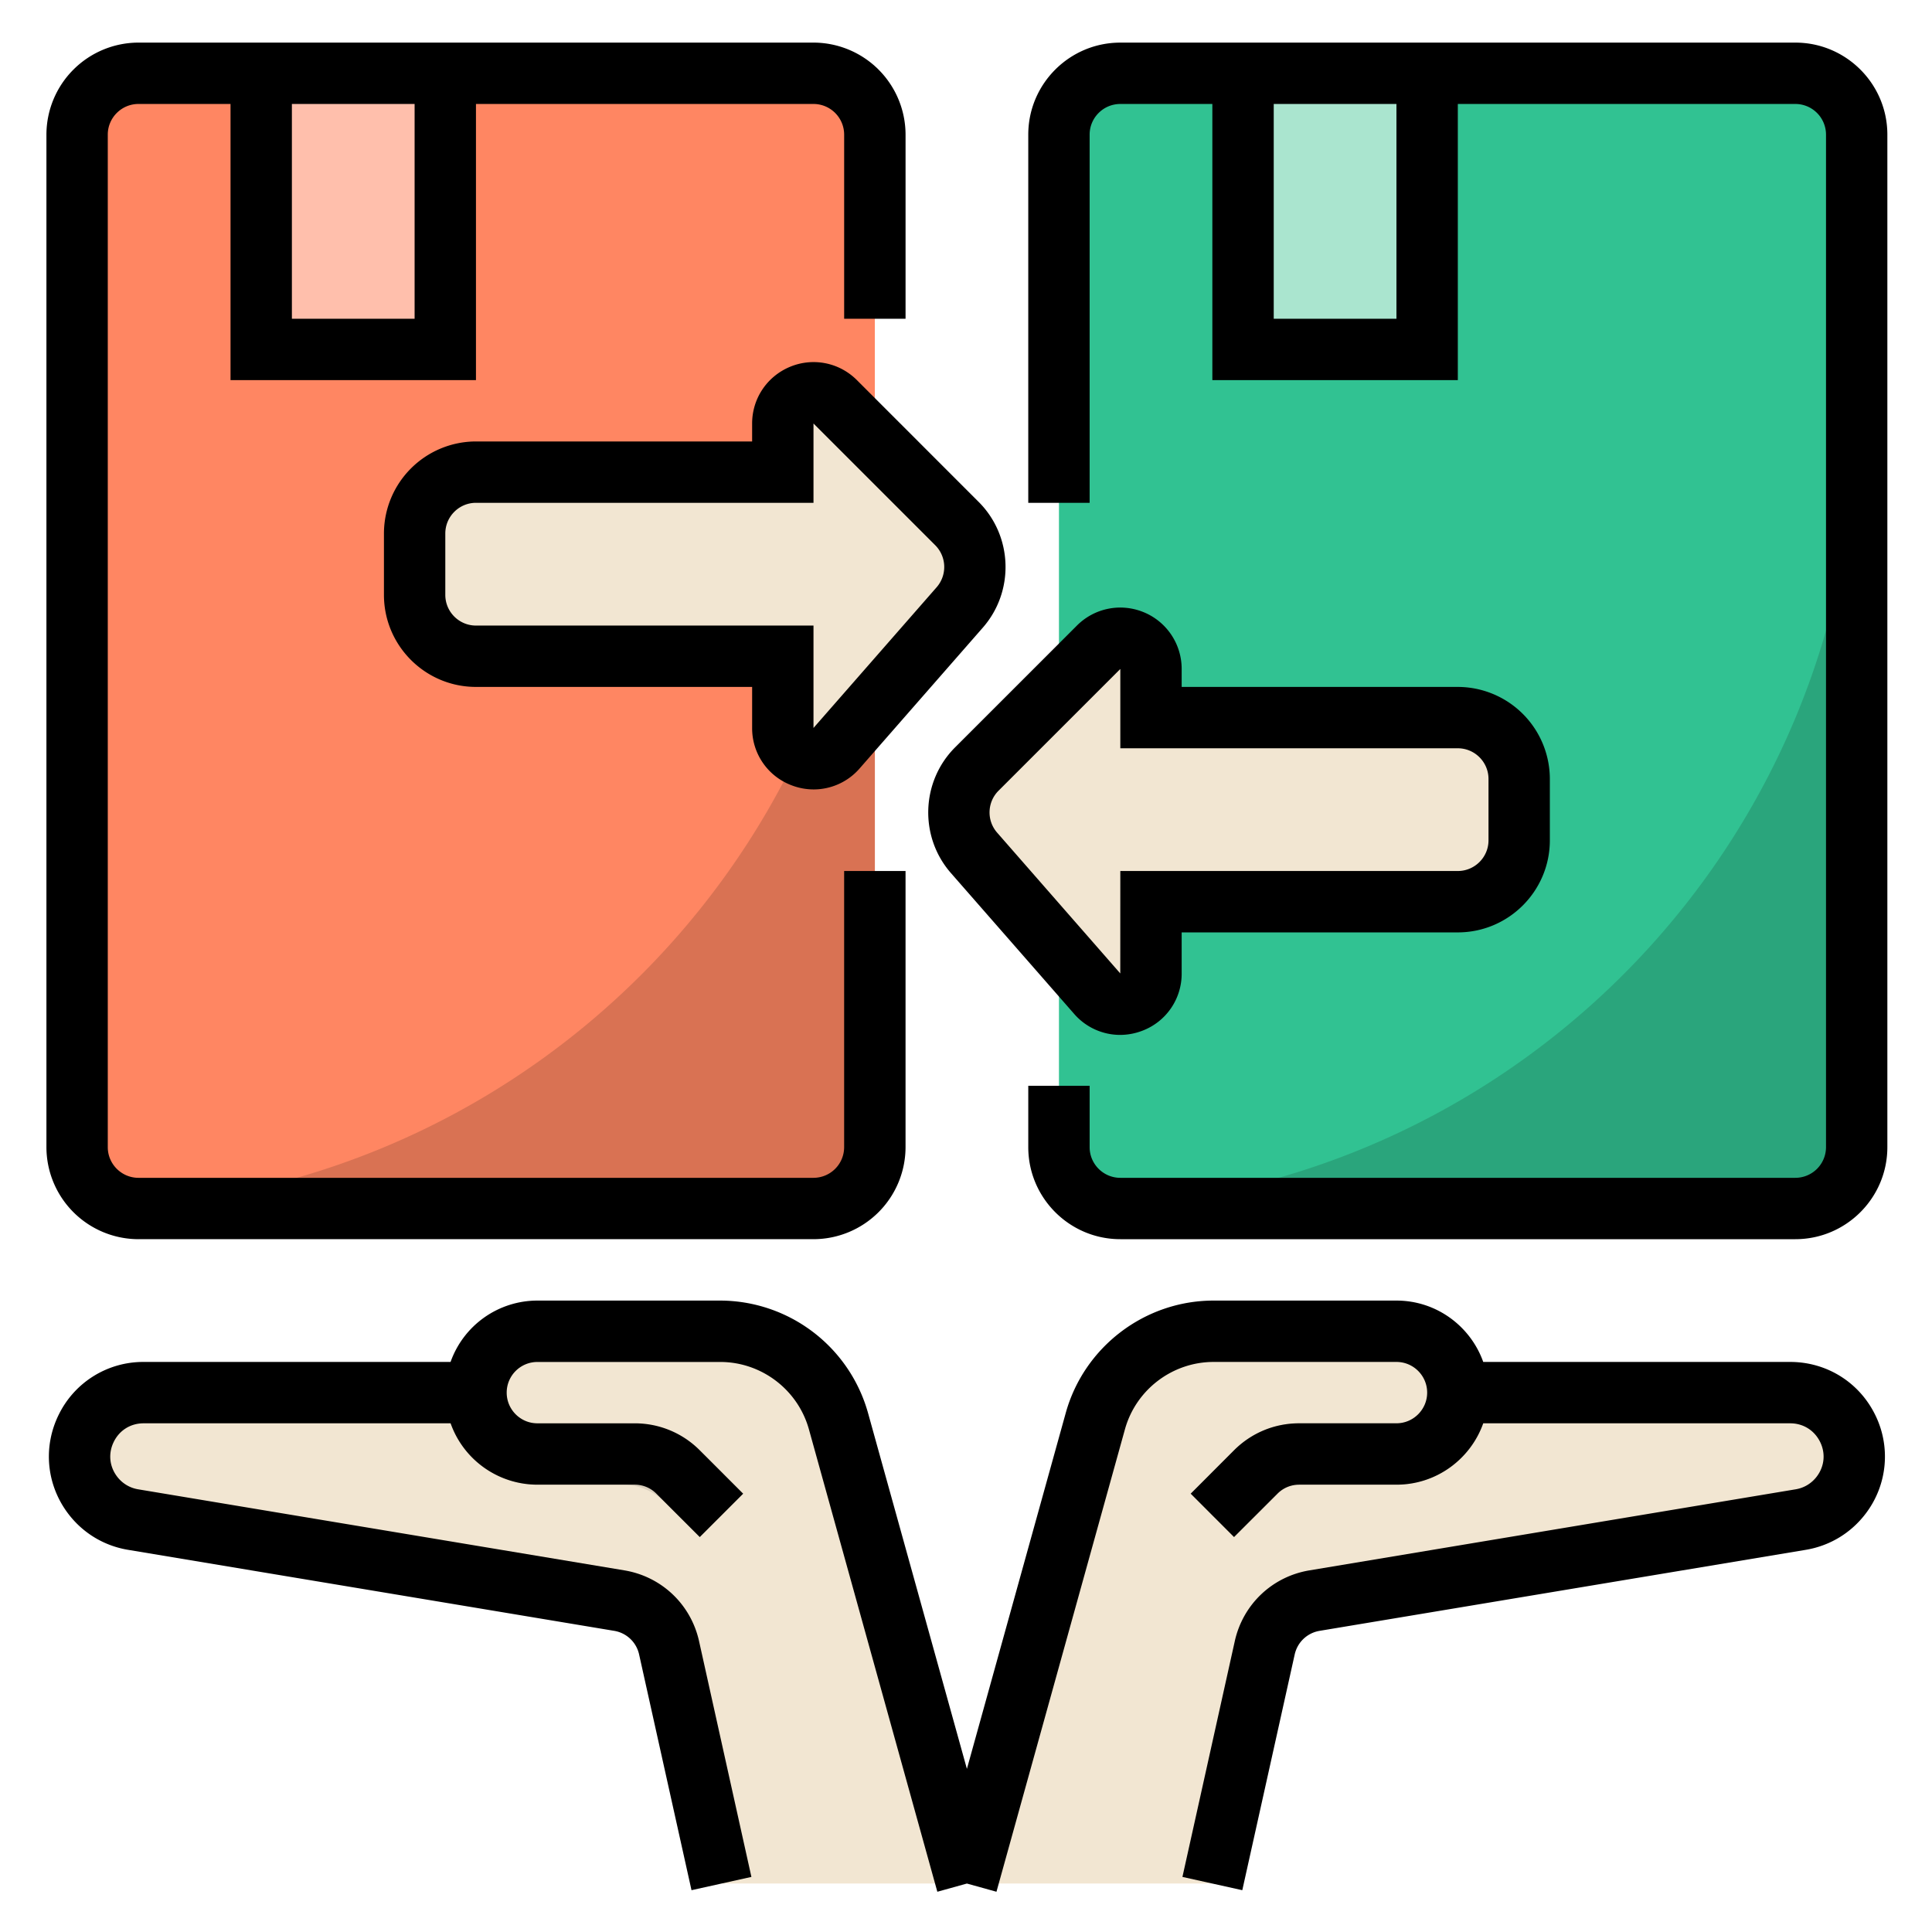
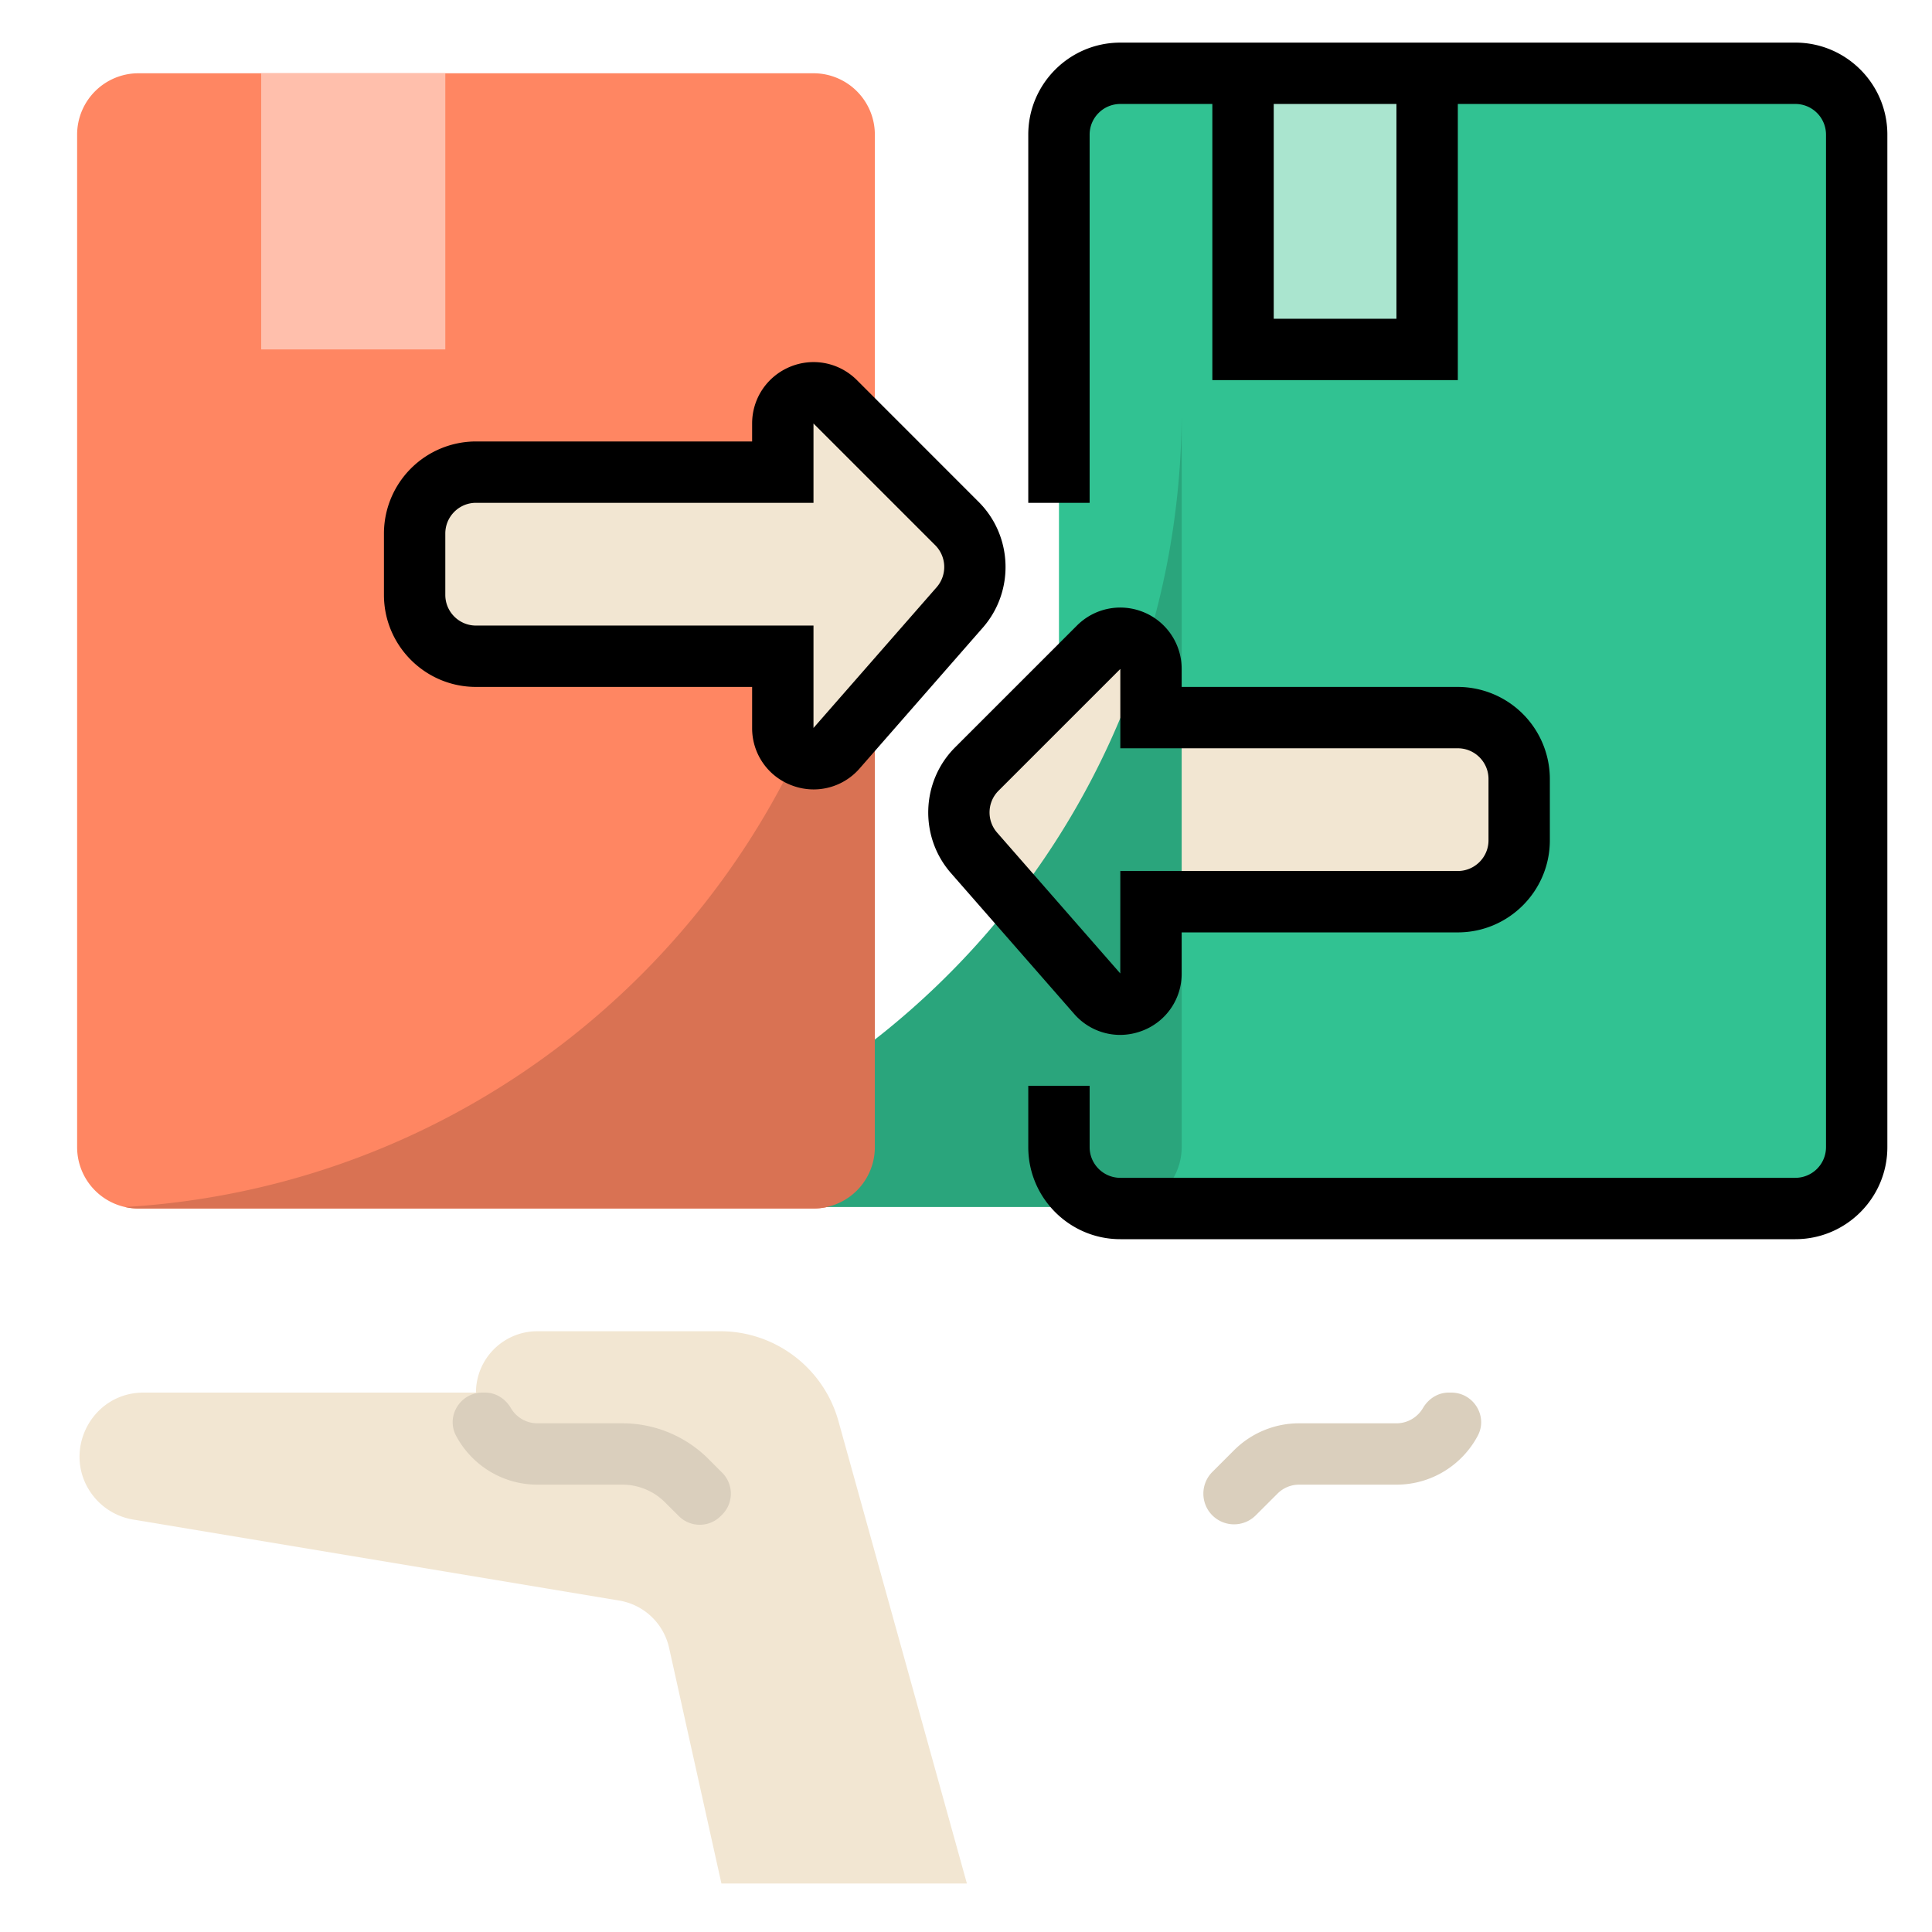
<svg xmlns="http://www.w3.org/2000/svg" width="256" zoomAndPan="magnify" viewBox="0 0 192 192" height="256" preserveAspectRatio="xMidYMid meet">
  <style>.B{clip-rule:nonzero}.C{fill:#f2e6d2}</style>
  <defs>
    <clipPath id="A">
      <path d="M7 132h90v55.984H7zm0 0" class="B" />
    </clipPath>
    <clipPath id="B">
-       <path d="M96 132h89v55.984H96zm0 0" class="B" />
-     </clipPath>
+       </clipPath>
    <clipPath id="C">
      <path d="M4.234 129h183.75v58.984H4.234zm0 0" class="B" />
    </clipPath>
    <clipPath id="D">
      <path d="M102 4.234h85.984V124H102zm0 0" class="B" />
    </clipPath>
    <clipPath id="E">
-       <path d="M4.234 4.234H90V124H4.234zm0 0" class="B" />
-     </clipPath>
+       </clipPath>
  </defs>
  <path fill="#31c292" d="M178.418 7.281h-67.082a6.1 6.1 0 0 0-6.098 6.098v100.625a6.1 6.1 0 0 0 6.098 6.098h67.082a6.1 6.1 0 0 0 6.098-6.098V13.379a6.1 6.1 0 0 0-6.098-6.098" />
  <path fill="#ff8662" d="M80.844 7.281H13.762a6.1 6.1 0 0 0-6.098 6.098v100.625a6.1 6.1 0 0 0 6.098 6.098h67.082a6.1 6.1 0 0 0 6.098-6.098V13.379a6.1 6.1 0 0 0-6.098-6.098" />
  <g clip-path="url(#A)" class="C">
    <path d="M83.324 141.23c-1.469-5.277-6.273-8.934-11.75-8.934H53.402a6.1 6.1 0 0 0-6.102 6.098H14.266c-5.234 0-8.219 5.977-5.082 10.164.984 1.305 2.43 2.184 4.039 2.453l48.316 8.051a6.11 6.11 0 0 1 4.953 4.691l5.203 23.43H96.09L83.324 141.23" />
  </g>
  <path fill="#ffbfac" d="M25.957 7.281v27.445h18.297V7.281H25.957" />
  <g clip-path="url(#B)" class="C">
    <path d="M177.91 138.395h-33.035a6.1 6.1 0 0 0-6.098-6.098h-18.172c-5.48 0-10.285 3.656-11.754 8.934L96.09 187.184h24.391l5.207-23.43c.539-2.426 2.5-4.281 4.949-4.691l48.32-8.051c1.609-.27 3.055-1.148 4.035-2.453 3.141-4.187.152-10.164-5.082-10.164" />
  </g>
  <path fill="#aae5cf" d="M123.531 7.281v27.445h18.297V7.281h-18.297" />
  <path d="M109.18 64.324L97.074 76.426c-2.27 2.273-2.391 5.914-.277 8.332l12.242 13.992c1.855 2.117 5.344.805 5.344-2.012v-7.129h30.492a6.1 6.1 0 0 0 6.098-6.098v-6.098a6.1 6.1 0 0 0-6.098-6.098h-30.492V66.48c0-2.719-3.285-4.078-5.203-2.156" class="C" />
  <path d="M67.457 150.664l-1.367-1.363c-1.125-1.125-2.648-1.758-4.238-1.758h-8.449c-3.496 0-6.539-1.969-8.078-4.855-1.035-1.945.418-4.293 2.621-4.293h.27c1.07 0 2.012.613 2.555 1.539a3.05 3.05 0 0 0 2.633 1.512h8.449a12.09 12.09 0 0 1 8.551 3.543l1.367 1.367a2.95 2.95 0 0 1 0 4.164l-.148.145a2.94 2.94 0 0 1-4.164 0m53.021-.071c-1.187-1.191-1.187-3.121 0-4.312l2.156-2.156a9.15 9.15 0 0 1 6.469-2.68h9.672c1.121 0 2.102-.609 2.633-1.512.543-.926 1.484-1.539 2.555-1.539h.266c2.207 0 3.66 2.348 2.625 4.293-1.539 2.887-4.582 4.855-8.078 4.855h-9.672a3.03 3.03 0 0 0-2.152.895l-2.16 2.156a3.05 3.05 0 0 1-4.312 0" fill="#dacfbd" />
-   <path fill="#2aa57c" d="M110.016 119.953c.426.094.863.148 1.32.148h67.082a6.1 6.1 0 0 0 6.098-6.098v-73.18c0 42.18-32.941 76.656-74.5 79.129" />
+   <path fill="#2aa57c" d="M110.016 119.953c.426.094.863.148 1.32.148a6.1 6.1 0 0 0 6.098-6.098v-73.18c0 42.18-32.941 76.656-74.5 79.129" />
  <path fill="#d97253" d="M12.441 119.953c.426.094.867.148 1.32.148h67.082a6.1 6.1 0 0 0 6.098-6.098v-73.18c0 42.18-32.941 76.656-74.5 79.129" />
  <path d="M83 39.93l12.102 12.105c2.273 2.27 2.395 5.91.281 8.328L83.137 74.355c-1.852 2.117-5.344.805-5.344-2.008v-7.133H47.301a6.1 6.1 0 0 1-6.098-6.098V53.02a6.1 6.1 0 0 1 6.098-6.098h30.492v-4.836c0-2.715 3.285-4.078 5.207-2.156" class="C" />
  <g clip-path="url(#C)">
-     <path d="M177.91 135.348h-30.508c-1.262-3.551-4.648-6.098-8.625-6.098h-18.172c-6.824 0-12.863 4.59-14.691 11.164l-9.824 35.375-9.828-35.375a15.29 15.29 0 0 0-14.687-11.164H53.402a9.16 9.16 0 0 0-8.625 6.098H14.266a9.34 9.34 0 0 0-8.406 5.195c-1.605 3.207-1.262 6.977.887 9.844 1.457 1.945 3.578 3.234 5.977 3.633l48.313 8.051a3.04 3.04 0 0 1 2.477 2.348l5.207 23.426 5.953-1.32-5.203-23.43c-.816-3.66-3.73-6.422-7.43-7.035l-48.316-8.055a3.29 3.29 0 0 1-2.098-1.277c-.766-1.02-.883-2.312-.312-3.457s1.676-1.824 2.953-1.824h30.512a9.16 9.16 0 0 0 8.625 6.098h9.668c.816 0 1.582.316 2.156.895l4.313 4.313 4.313-4.312-4.312-4.312a9.09 9.09 0 0 0-6.469-2.68h-9.668c-1.684 0-3.051-1.367-3.051-3.051s1.367-3.047 3.051-3.047h18.172c4.094 0 7.715 2.754 8.813 6.699L93.152 188l2.938-.816 2.938.816 12.766-45.953c1.094-3.945 4.719-6.699 8.813-6.699h18.172c1.68 0 3.051 1.367 3.051 3.047s-1.371 3.051-3.051 3.051h-9.672c-2.441 0-4.742.953-6.469 2.68l-4.309 4.313 4.309 4.313 4.316-4.312c.574-.578 1.34-.895 2.152-.895h9.672c3.977 0 7.363-2.547 8.625-6.098h30.508c1.277 0 2.383.684 2.957 1.824s.453 2.438-.312 3.457c-.516.684-1.258 1.137-2.102 1.277l-48.316 8.055c-3.699.613-6.613 3.375-7.426 7.035l-5.203 23.43 5.949 1.32 5.207-23.426c.273-1.219 1.242-2.141 2.477-2.348l48.316-8.051c2.395-.398 4.516-1.687 5.977-3.633a9.35 9.35 0 0 0 .887-9.844c-1.602-3.207-4.824-5.195-8.41-5.195" />
-   </g>
+     </g>
  <g clip-path="url(#D)">
    <path d="M138.777 31.676h-12.195V10.332h12.195zm39.641-27.441h-67.082c-5.047 0-9.148 4.102-9.148 9.145v36.59h6.098v-36.59c0-1.68 1.367-3.047 3.051-3.047h9.145v27.441h24.395V10.332h33.543a3.05 3.05 0 0 1 3.047 3.047v100.625a3.05 3.05 0 0 1-3.047 3.047h-67.082c-1.684 0-3.051-1.367-3.051-3.047v-6.098h-6.098v6.098c0 5.043 4.102 9.145 9.148 9.145h67.082c5.043 0 9.145-4.102 9.145-9.145V13.379c0-5.043-4.102-9.145-9.145-9.145" />
  </g>
  <g clip-path="url(#E)">
-     <path d="M29.008 10.332h12.195v21.344H29.008zM13.762 123.148h67.082a9.16 9.16 0 0 0 9.148-9.145V86.559h-6.102v27.445a3.05 3.05 0 0 1-3.047 3.047H13.762c-1.68 0-3.051-1.367-3.051-3.047V13.379c0-1.68 1.371-3.047 3.051-3.047h9.148v27.441h24.391V10.332h33.543a3.05 3.05 0 0 1 3.047 3.047v18.297h6.102V13.379a9.16 9.16 0 0 0-9.148-9.145H13.762a9.16 9.16 0 0 0-9.148 9.145v100.625a9.16 9.16 0 0 0 9.148 9.145" />
-   </g>
+     </g>
  <path d="M93.086 58.355L80.844 72.344V62.168H47.301c-1.68 0-3.047-1.367-3.047-3.051V53.02c0-1.68 1.367-3.051 3.047-3.051h33.543v-7.883l12.105 12.105a3.06 3.06 0 0 1 .137 4.164zm-7.93-20.582c-1.75-1.75-4.359-2.27-6.645-1.32s-3.766 3.156-3.766 5.633v1.785H47.301a9.16 9.16 0 0 0-9.145 9.148v6.098c0 5.047 4.102 9.148 9.145 9.148h27.445v4.082a6.05 6.05 0 0 0 3.953 5.707 6.11 6.11 0 0 0 2.168.398 6.05 6.05 0 0 0 4.566-2.09L97.675 62.37c3.16-3.613 2.977-9.102-.418-12.492L85.156 37.773m59.719 36.59c1.68 0 3.051 1.367 3.051 3.051v6.098c0 1.68-1.371 3.047-3.051 3.047h-33.539l-.004 10.18-12.238-13.992c-1.055-1.203-.996-3.031.137-4.164l12.105-12.102v7.883zm-33.52-7.902l-.027.012zm2.313-5.617c-2.285-.945-4.895-.426-6.645 1.324L94.918 74.27c-3.395 3.395-3.574 8.883-.418 12.492l12.246 13.996a6.06 6.06 0 0 0 4.566 2.09 6.21 6.21 0 0 0 2.168-.398 6.05 6.05 0 0 0 3.953-5.711V92.66h27.441c5.043 0 9.148-4.105 9.148-9.148v-6.098a9.16 9.16 0 0 0-9.148-9.148h-27.441V66.48a6.09 6.09 0 0 0-3.766-5.637" />
</svg>